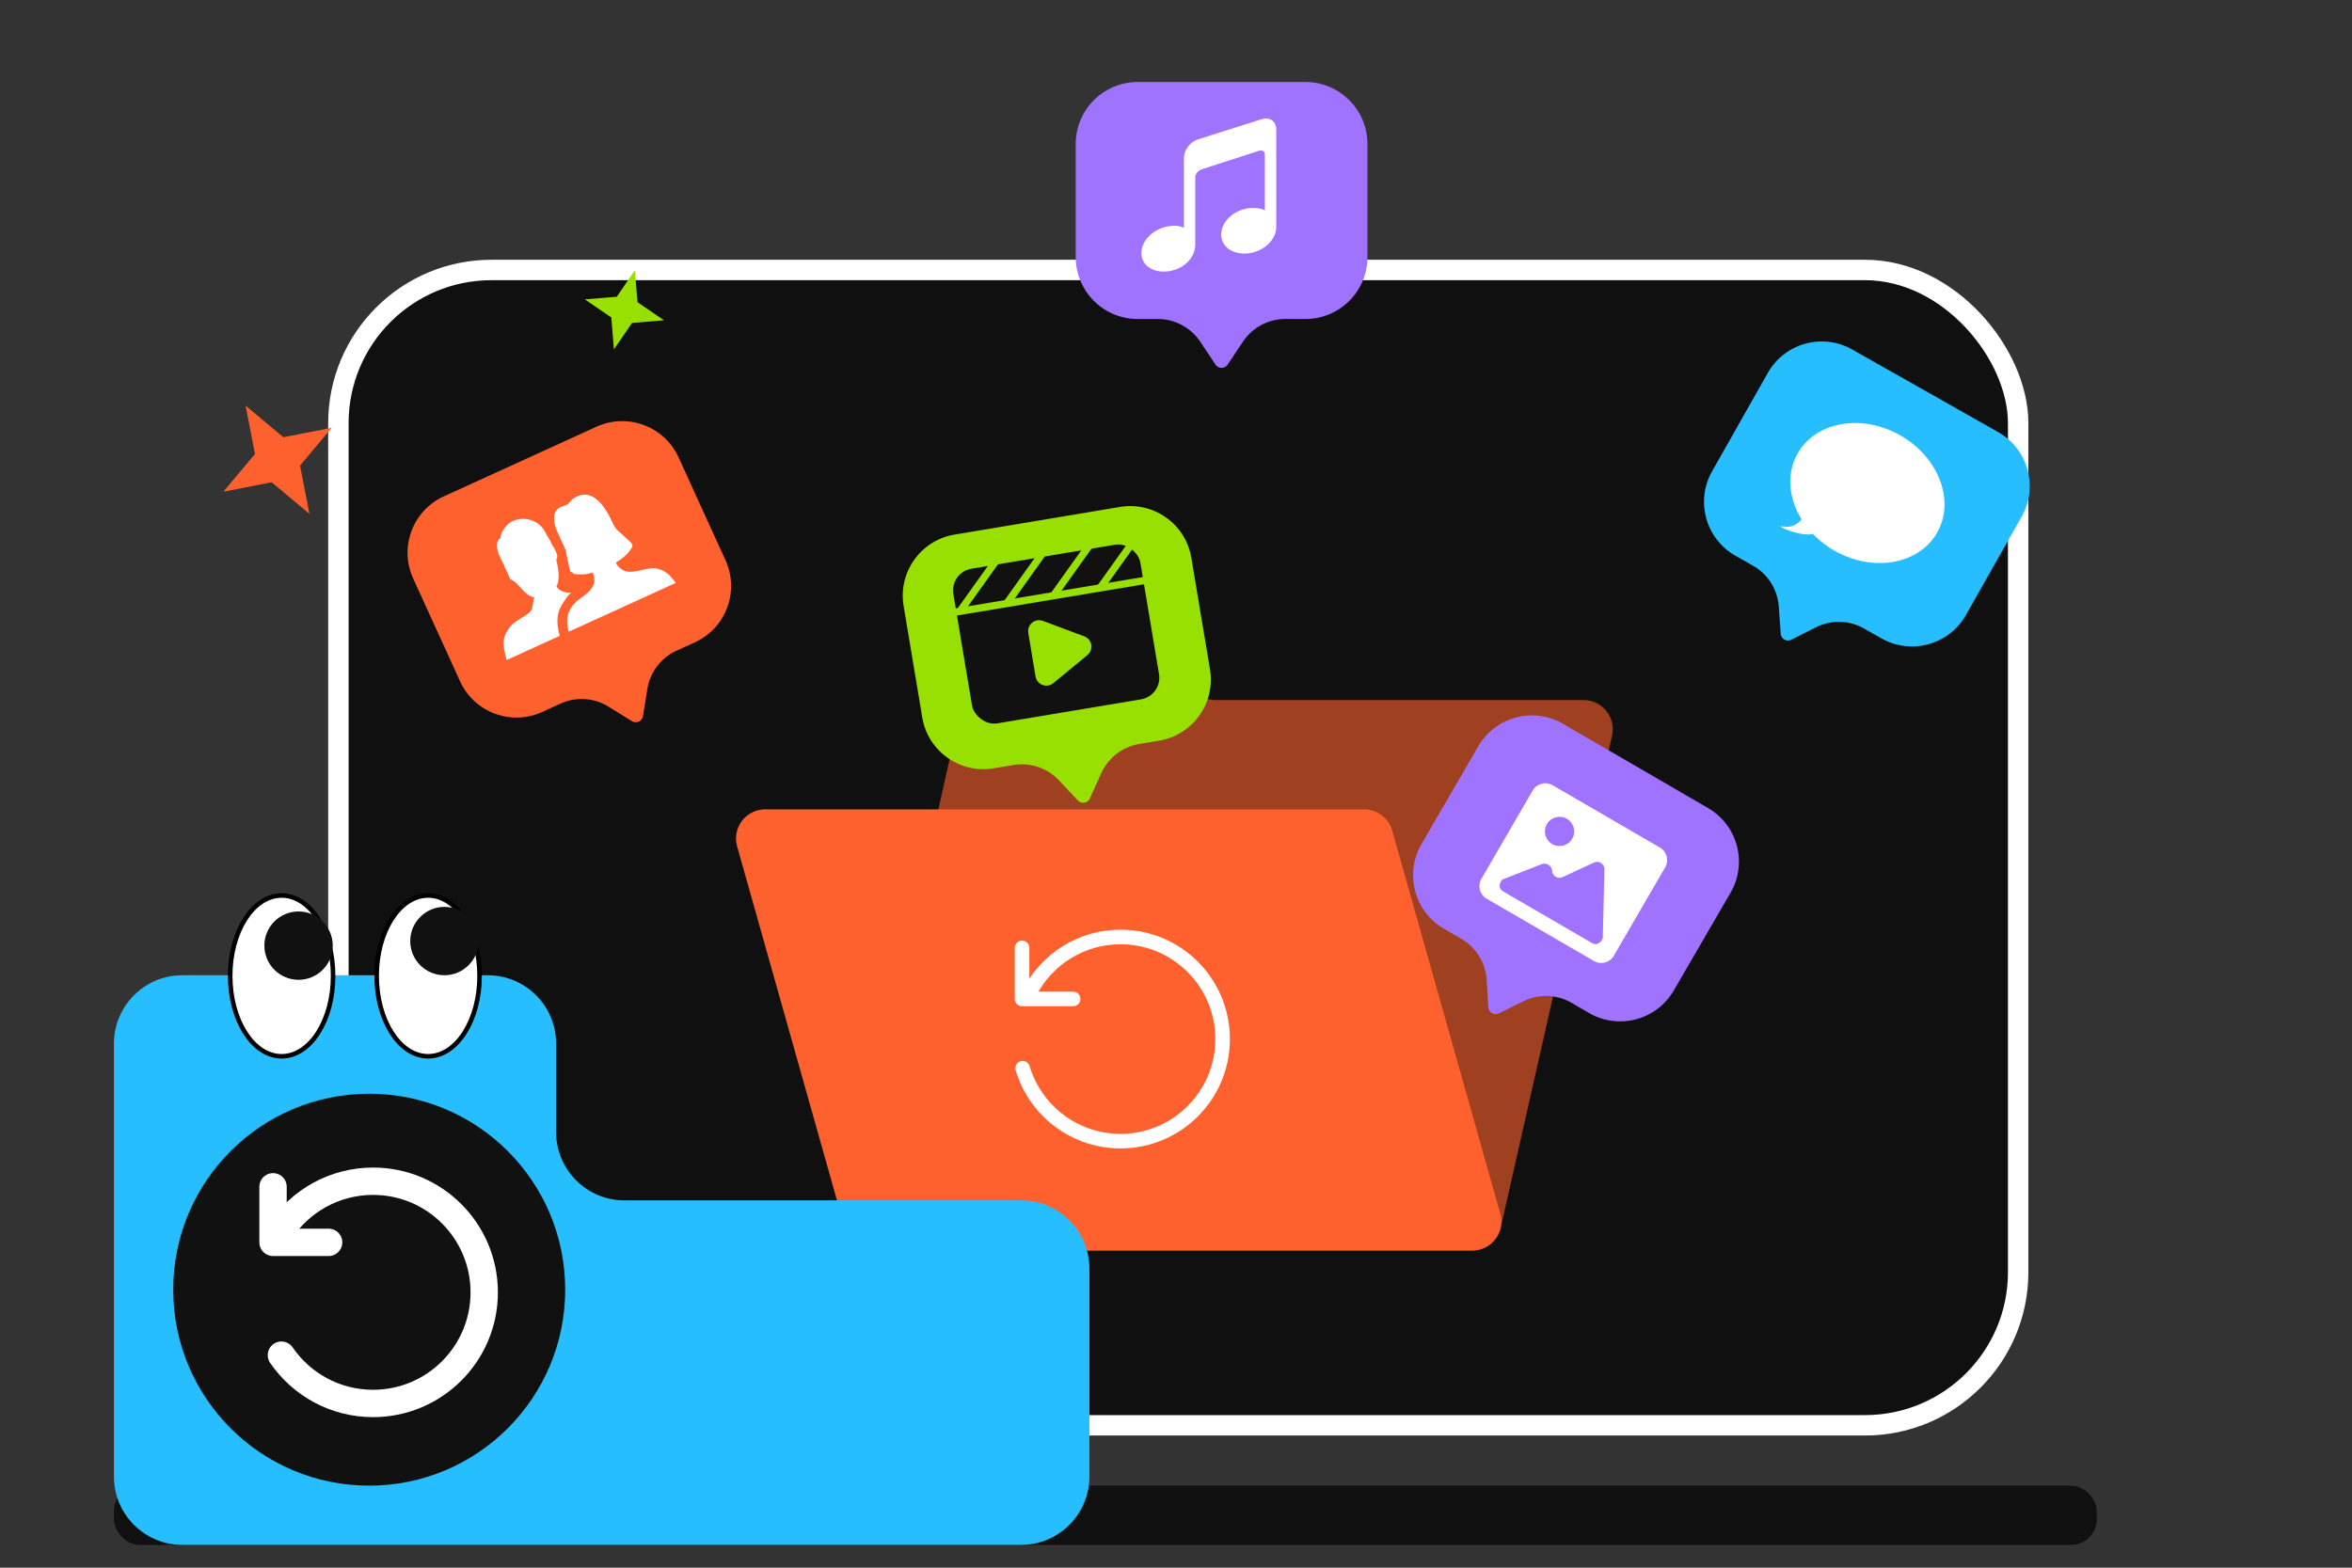
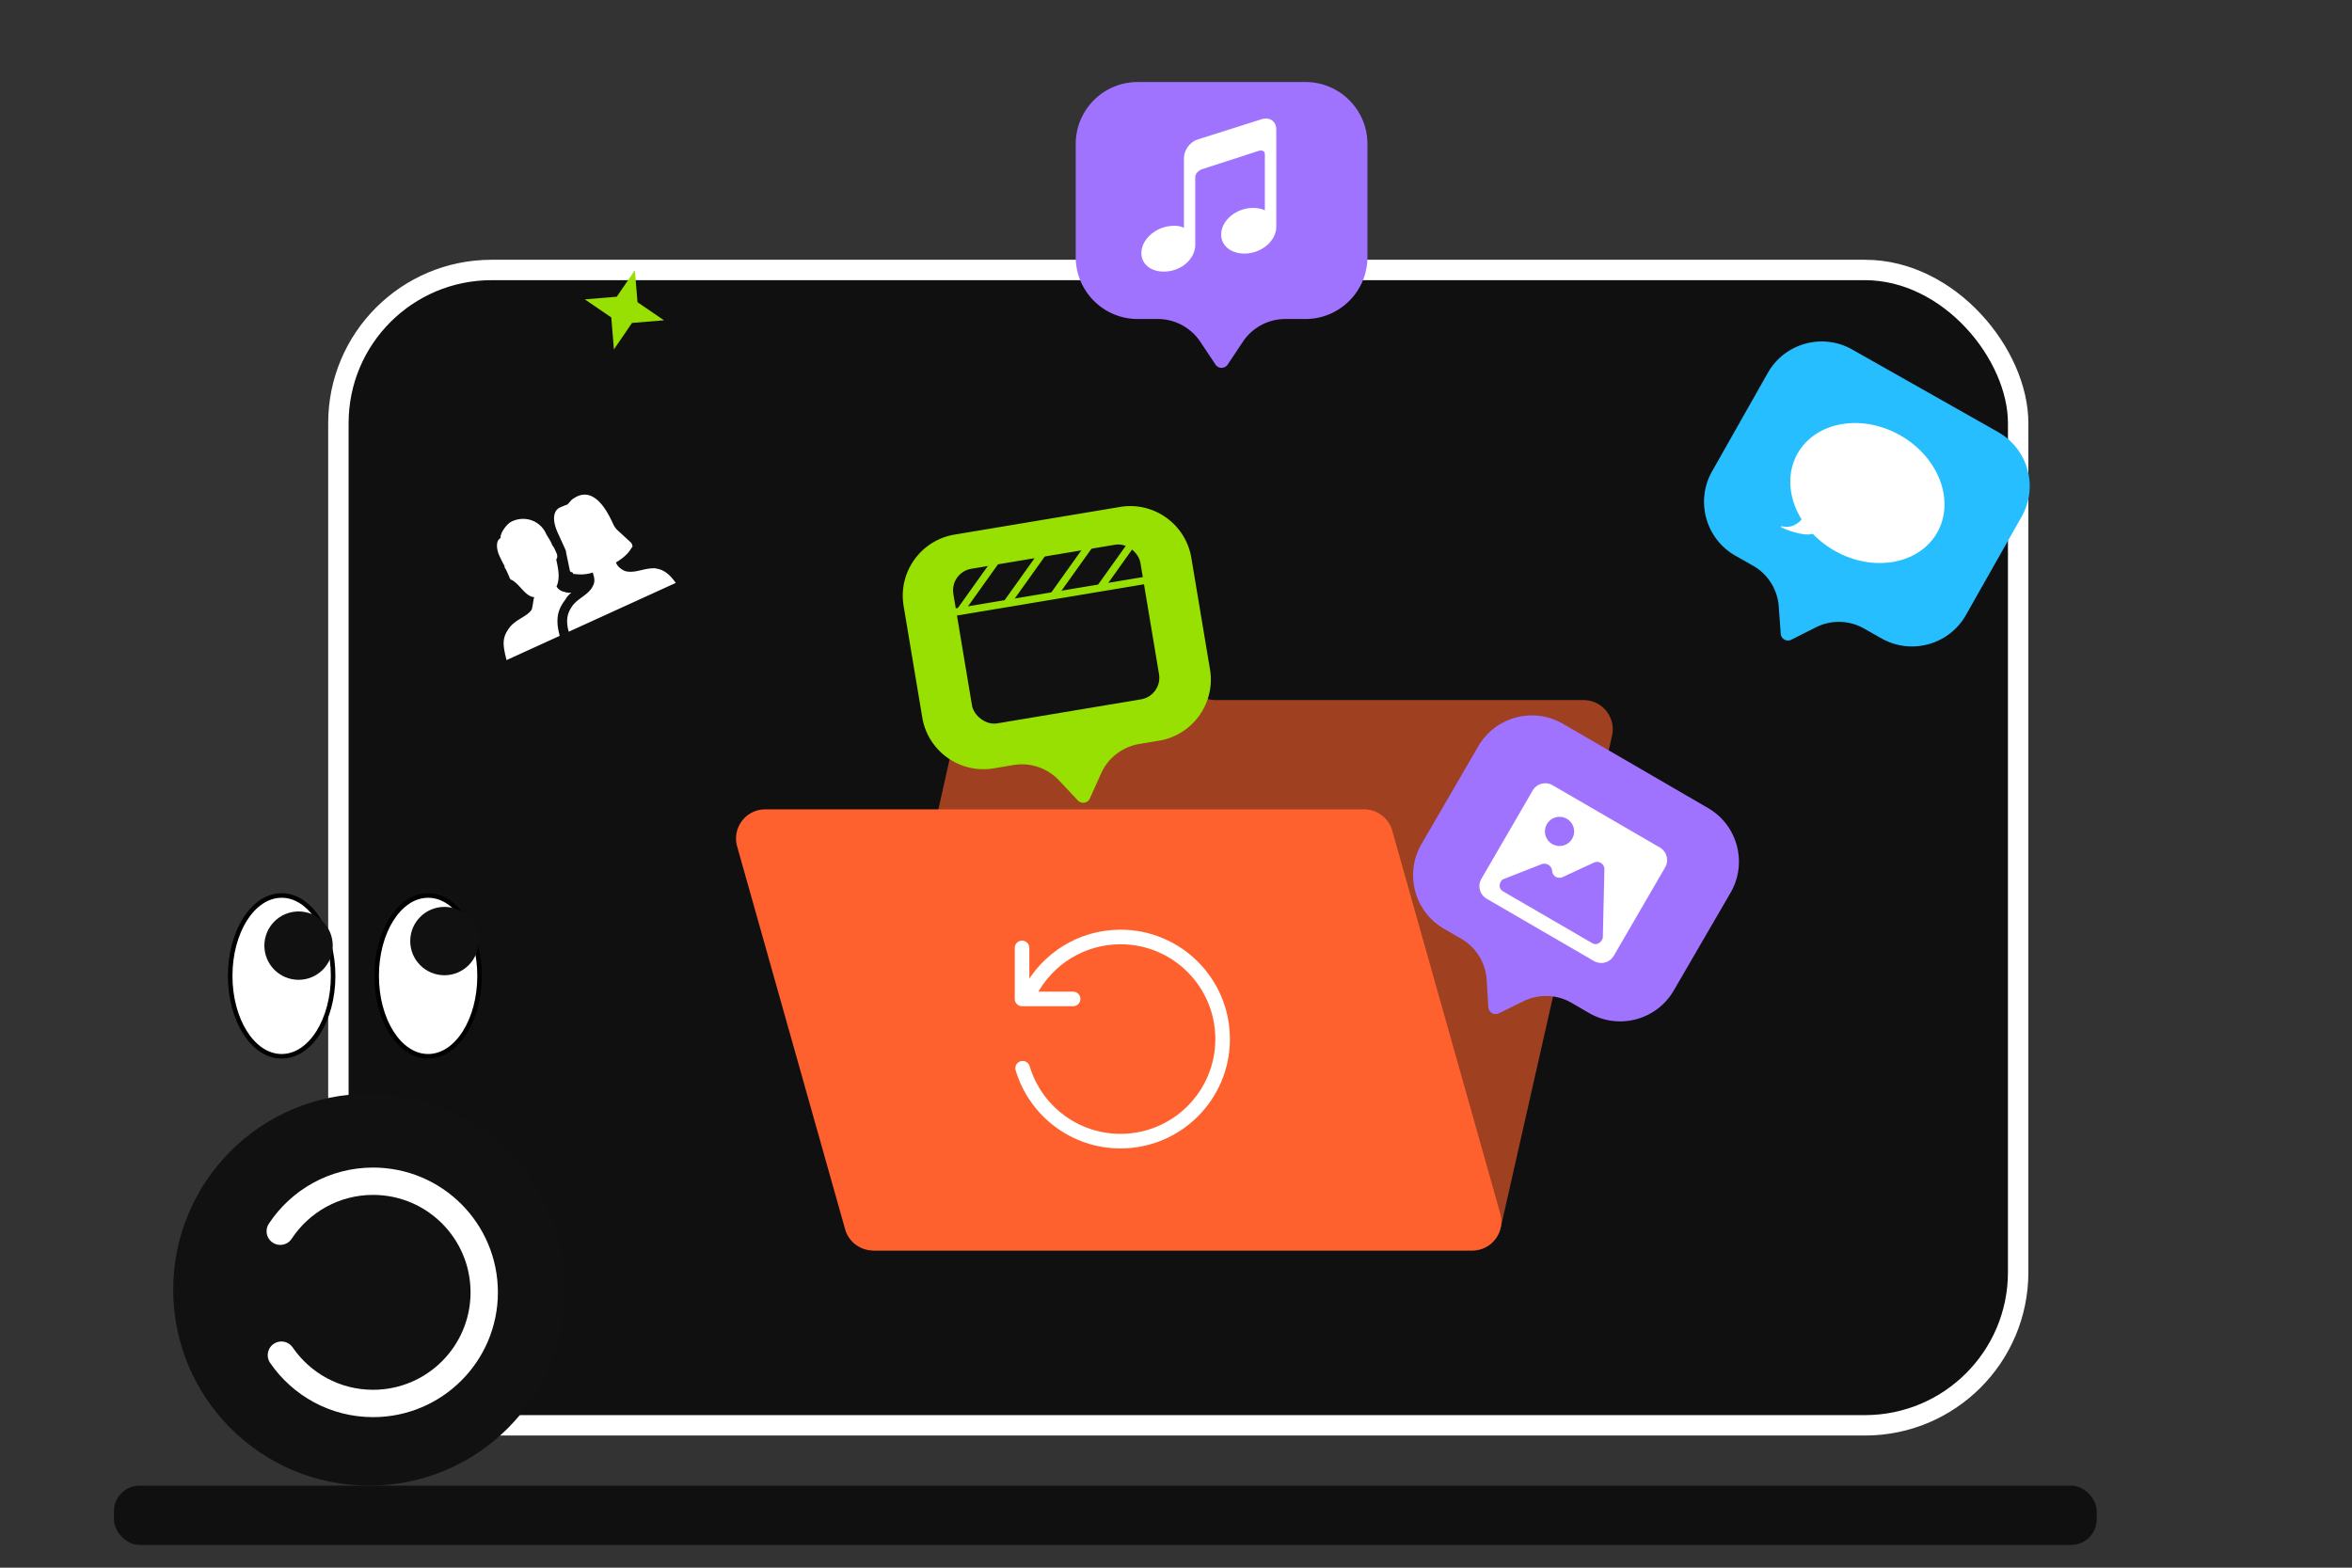
<svg xmlns="http://www.w3.org/2000/svg" width="516" height="344" fill="none">
  <rect width="100%" height="100%" fill="#333333" stroke="none" />
  <rect width="368.52" height="253.52" x="74.24" y="59.24" fill="#101010" stroke="#fff" stroke-width="4.48" rx="33.6" />
  <rect width="435" height="13" x="25" y="326" fill="#101010" rx="5.6" />
  <path fill="#FF612E" d="M353.659 161.434c.905-4.004-2.138-7.812-6.243-7.812H266.72a6.4 6.4 0 0 1-5.564-3.238l-4.06-7.146a6.401 6.401 0 0 0-5.565-3.238h-32.127a6.4 6.4 0 0 0-6.246 5.003l-27.189 121.6c-.894 4 2.148 7.797 6.246 7.797h130.778a6.4 6.4 0 0 0 6.242-4.988l24.424-107.978Z" opacity=".6" />
  <path fill="#A073FF" d="M324.314 163.76c3.772-6.495 12.096-8.702 18.591-4.93l31.822 18.483c6.495 3.772 8.702 12.096 4.93 18.591l-12.456 21.445c-3.772 6.495-12.096 8.702-18.591 4.93l-3.81-2.213a11.2 11.2 0 0 0-10.563-.368l-5.41 2.658a1.6 1.6 0 0 1-2.303-1.337l-.372-6.017a11.199 11.199 0 0 0-5.554-8.993l-3.81-2.213c-6.495-3.772-8.702-12.095-4.929-18.59l12.455-21.446Z" />
  <path fill="#fff" fill-rule="evenodd" d="M349.683 210.871a3.2 3.2 0 0 0 4.374-1.159l11.25-19.37a3.2 3.2 0 0 0-1.16-4.375l-23.52-13.661a3.201 3.201 0 0 0-4.375 1.16l-11.25 19.37a3.2 3.2 0 0 0 1.16 4.375l18.364 10.665 5.157 2.995Zm-8.923-8.882-11.003-6.39c-1.133-.659-.827-1.945-.117-2.612 3.958-1.547 6.807-2.665 8.548-3.355 1.007-.399 2.174.279 2.317 1.352l.032.247a1.6 1.6 0 0 0 2.259 1.241l6.916-3.203a1.6 1.6 0 0 1 2.272 1.488l-.343 15.009c-.236.903-1.231 1.828-2.327 1.191l-8.554-4.968Zm2.203-16.457a3.198 3.198 0 0 0 .787-5.86 3.198 3.198 0 0 0-4.7 3.587 3.198 3.198 0 0 0 3.913 2.273Z" clip-rule="evenodd" />
  <path fill="#98E001" d="M198.242 132.965c-1.238-7.409 3.764-14.418 11.172-15.657l36.296-6.067c7.408-1.239 14.418 3.763 15.656 11.171l4.09 24.461c1.238 7.408-3.764 14.417-11.172 15.656l-4.345.726a11.203 11.203 0 0 0-8.37 6.456l-2.471 5.498a1.6 1.6 0 0 1-2.626.439l-4.125-4.395a11.2 11.2 0 0 0-10.013-3.383l-4.346.727c-7.408 1.238-14.418-3.764-15.656-11.172l-4.09-24.46Z" />
  <rect width="41.6" height="34.4" x="208.363" y="125.594" fill="#111" rx="4.8" transform="rotate(-9.49 208.363 125.594)" />
  <path fill="#98E001" d="m208.891 133.617 42.609-7.123.264 1.578-42.61 7.123z" />
  <path stroke="#98E001" stroke-width="1.6" d="M248.605 118.869 241.377 129M239.004 119.659l-7.886 11.052M228.746 121.378l-7.886 11.052M218.488 123.093l-7.886 11.051" />
-   <path fill="#98E001" d="M237.884 139.641c1.73.647 2.111 2.925.685 4.1l-7.485 6.168c-1.426 1.175-3.589.366-3.894-1.456l-1.599-9.567c-.304-1.822 1.478-3.291 3.208-2.643l9.085 3.398Z" />
  <path fill="#FF612E" d="M161.721 185.739c-1.152-4.084 1.917-8.137 6.16-8.137h131.398a6.4 6.4 0 0 1 6.16 4.662l23.692 84c1.151 4.084-1.917 8.138-6.16 8.138H191.572a6.4 6.4 0 0 1-6.16-4.663l-23.691-84Z" />
  <path stroke="#fff" stroke-linecap="round" stroke-width="3.2" d="M225.983 217.602c3.747-7.135 11.228-12 19.845-12 12.371 0 22.4 10.028 22.4 22.4 0 12.371-10.029 22.4-22.4 22.4-10.147 0-18.719-6.748-21.473-16" />
  <path stroke="#fff" stroke-linecap="round" stroke-linejoin="round" stroke-width="3.2" d="M224.227 208v11.2h11.2" />
  <path fill="#A073FF" d="M236 31.6c0-7.511 6.089-13.6 13.6-13.6h36.8c7.511 0 13.6 6.089 13.6 13.6v24.8c0 7.511-6.089 13.6-13.6 13.6h-4.406a11.2 11.2 0 0 0-9.319 4.987l-3.344 5.016a1.6 1.6 0 0 1-2.662 0l-3.344-5.016A11.2 11.2 0 0 0 254.006 70H249.6c-7.511 0-13.6-6.089-13.6-13.6V31.6Z" />
  <path fill="#fff" d="m276.902 26.124-14.084 4.457c-1.713.51-3.08 2.347-3.08 4.1v15.326s-1.021-.715-3.294-.375c-3.344.494-6.046 3.13-6.046 5.903 0 2.772 2.702 4.474 6.046 3.98 3.343-.493 5.781-3.045 5.781-5.817v-14.8c0-1.224 1.433-1.751 1.433-1.751l12.453-4.032s1.384-.476 1.384.834v12.213s-1.269-.748-3.542-.476c-3.344.425-6.045 3.01-6.045 5.783 0 2.773 2.701 4.525 6.045 4.117 3.344-.425 6.045-3.011 6.045-5.784V28.387c-.016-1.735-1.4-2.756-3.096-2.263Z" />
-   <path fill="#FF612E" d="M90.645 126.936c-3.118-6.834-.105-14.901 6.728-18.018l33.48-15.275c6.834-3.117 14.901-.105 18.018 6.728l10.294 22.563c3.118 6.834.105 14.901-6.728 18.018l-4.009 1.829a11.2 11.2 0 0 0-6.408 8.406l-.96 5.951a1.6 1.6 0 0 1-2.423 1.105l-5.124-3.176a11.202 11.202 0 0 0-10.548-.669l-4.008 1.829c-6.834 3.117-14.901.105-18.018-6.729l-10.294-22.562Z" />
  <path fill="#fff" fill-rule="evenodd" d="M137.151 125.318c2.217.565 3.956-.679 6.54-.619 1.001.219 2.54.306 4.558 3.214l-23.474 10.709c-.969-3.386.323-4.877.768-5.644 1.441-1.896 3.615-2.437 4.547-4.439.56-1.044.231-2.02-.057-2.902-2.226.677-3.434.328-4.359.299.291-.357-.499-.335-.626-.615l-.885-4.214c.151.079-.245-.789-.372-1.069l-1.404-3.076c-1.531-3.356-.699-5.07.446-5.592 1.05-.479 1.658-.661 1.658-.661l.689-.765c.148-.18.296-.36.487-.447 4.59-3.334 7.673 2.919 8.779 5.342.297.653.69 1.262 1.232 1.69l2.782 2.561c.223.236.451.99.139 1.062-.456.771-1.172 1.886-3.466 3.271.245.789 1.101 1.525 2.018 1.895Zm-11.802 4.708c-.487.448-1.001.908-1.272 1.482-1.136 1.532-2.456 3.485-1.38 7.612l.075.417-11.642 5.311c-.874-3.431-.949-4.861.448-6.85 1.356-2.082 4.146-2.68 5.086-4.268.298-1.116.286-1.899.542-2.691-1.959-.163-2.954-2.595-4.864-3.751-.51-.105-.53-.546-.743-1.012l-.51-1.118c-.17-.374-.49-.678-.384-.952-.521-.889-.946-1.821-1.159-2.287-.637-1.398-.831-3.337.314-3.86-.291-.638 1.049-3.007 2.48-3.66 2.863-1.306 6.151-.165 7.469 2.725.213.466.833 1.309 1.258 2.242.028.325.347.517.517.891l.511 1.118c.212.466.237 1.027-.063 1.38.384 1.852.938 4.077.059 5.942.394.609.935 1.038 1.816 1.199a2.648 2.648 0 0 0 1.442.13Z" clip-rule="evenodd" />
  <path fill="#27BEFF" d="M387.831 81.835c3.7-6.536 11.999-8.835 18.535-5.135l32.024 18.13c6.536 3.701 8.835 12 5.134 18.536l-12.218 21.581c-3.7 6.537-11.999 8.835-18.535 5.135l-3.834-2.171a11.2 11.2 0 0 0-10.567-.251l-5.381 2.717a1.6 1.6 0 0 1-2.317-1.311l-.439-6.013a11.199 11.199 0 0 0-5.652-8.931l-3.834-2.171c-6.536-3.7-8.835-11.999-5.134-18.535l12.218-21.581Z" />
  <path fill="#fff" d="M391.308 115.542c2.268.391 3.792-1.202 4.27-2.047 2.828 1.601 2.7 3.017 2.283 3.525-1.84 1.19-9.388-1.967-6.553-1.478Z" />
  <path fill="#fff" d="M424.998 116.858c-3.964 7.001-14.034 8.794-22.492 4.005-8.459-4.789-12.103-14.346-8.14-21.347 3.964-7 14.034-8.794 22.493-4.005 8.458 4.789 12.102 14.346 8.139 21.347Z" />
-   <path fill="#27BEFF" d="M122 229c0-8.284-6.716-15-15-15H40c-8.284 0-15 6.716-15 15v95c0 8.284 6.716 15 15 15h184c8.284 0 15-6.716 15-15v-45.599c0-8.284-6.716-15-15-15h-87c-8.284 0-15-6.716-15-15V229Z" />
  <circle cx="81" cy="283" r="43" fill="#111" />
-   <path stroke="#fff" stroke-linecap="round" stroke-linejoin="round" stroke-width="6" d="M59.902 260.422v12.191h12.192" />
  <path stroke="#fff" stroke-linecap="round" stroke-width="6" d="M61.484 270.171c4.362-6.61 11.855-10.972 20.367-10.972 13.466 0 24.382 10.917 24.382 24.383s-10.916 24.382-24.382 24.382c-8.35 0-15.721-4.198-20.115-10.599" />
  <path fill="#fff" stroke="#000" d="M61.79 231.783c3.214 0 6.048-2.068 8.054-5.255 2.01-3.193 3.238-7.574 3.238-12.387 0-4.812-1.227-9.193-3.238-12.387-2.006-3.187-4.84-5.254-8.053-5.254-3.213 0-6.047 2.067-8.054 5.254-2.01 3.194-3.237 7.575-3.237 12.387 0 4.813 1.227 9.194 3.237 12.387 2.007 3.187 4.841 5.255 8.054 5.255ZM93.924 231.783c3.212 0 6.047-2.068 8.053-5.255 2.01-3.193 3.237-7.574 3.237-12.387 0-4.812-1.227-9.193-3.237-12.387-2.006-3.187-4.84-5.254-8.053-5.254-3.213 0-6.048 2.067-8.054 5.254-2.01 3.194-3.237 7.575-3.237 12.387 0 4.813 1.227 9.194 3.237 12.387 2.006 3.187 4.841 5.255 8.054 5.255Z" />
  <circle cx="65.5" cy="207.5" r="7.5" fill="#111" />
  <circle cx="97.5" cy="206.5" r="7.5" fill="#111" />
-   <path fill="#FF612E" d="m53.88 89.005 8.281 6.938 10.605-2.066-6.938 8.282 2.065 10.604-8.281-6.938-10.605 2.066 6.938-8.282-2.066-10.604Z" />
  <path fill="#98E001" d="m139.282 59.297.577 7.016 5.814 3.969-7.016.577-3.969 5.814-.577-7.016-5.814-3.969 7.016-.577 3.969-5.814Z" />
</svg>